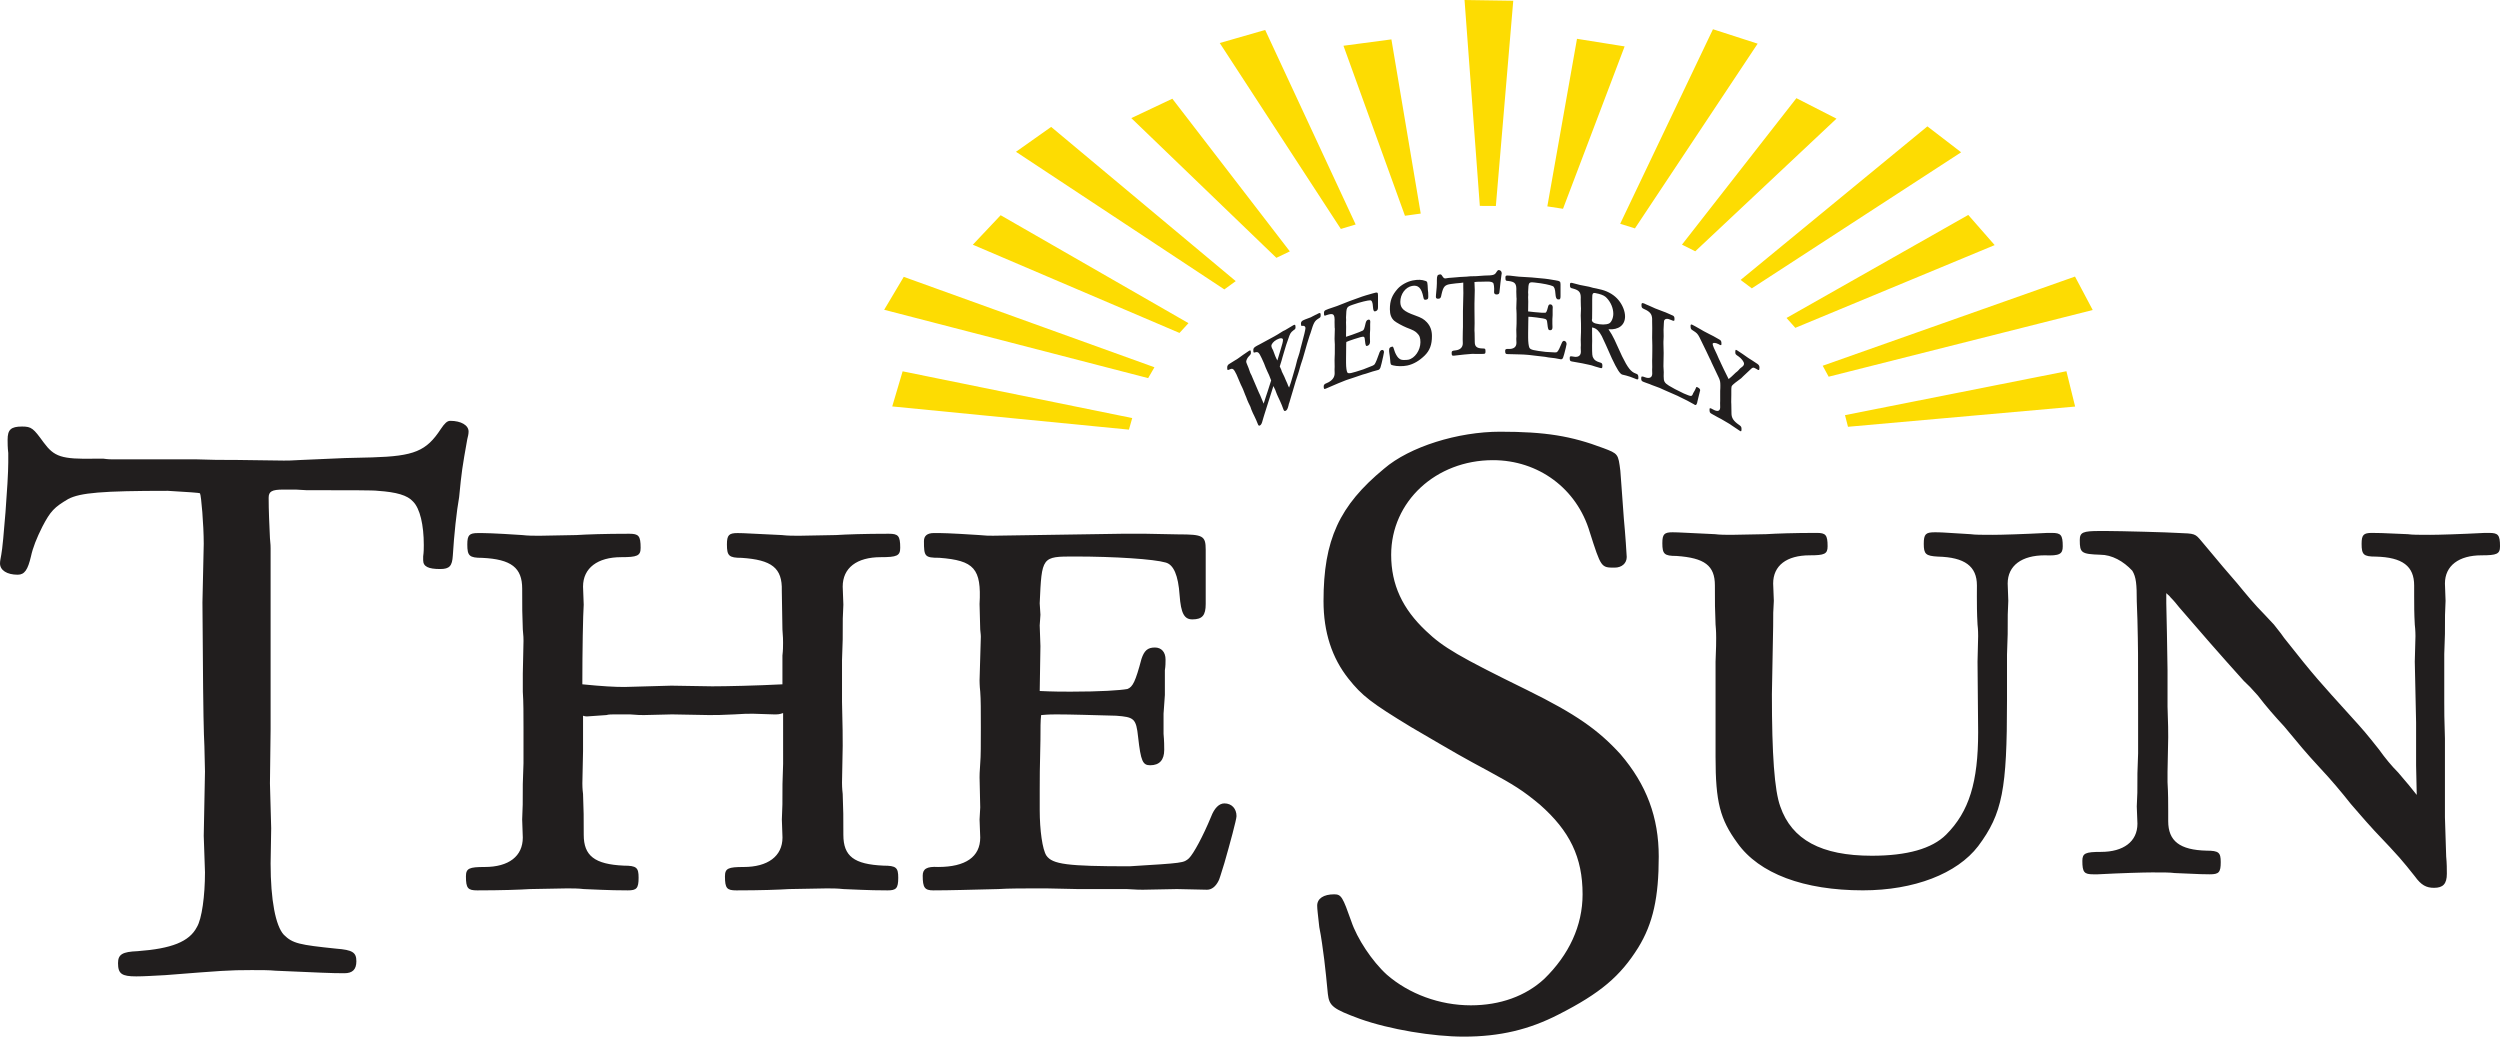
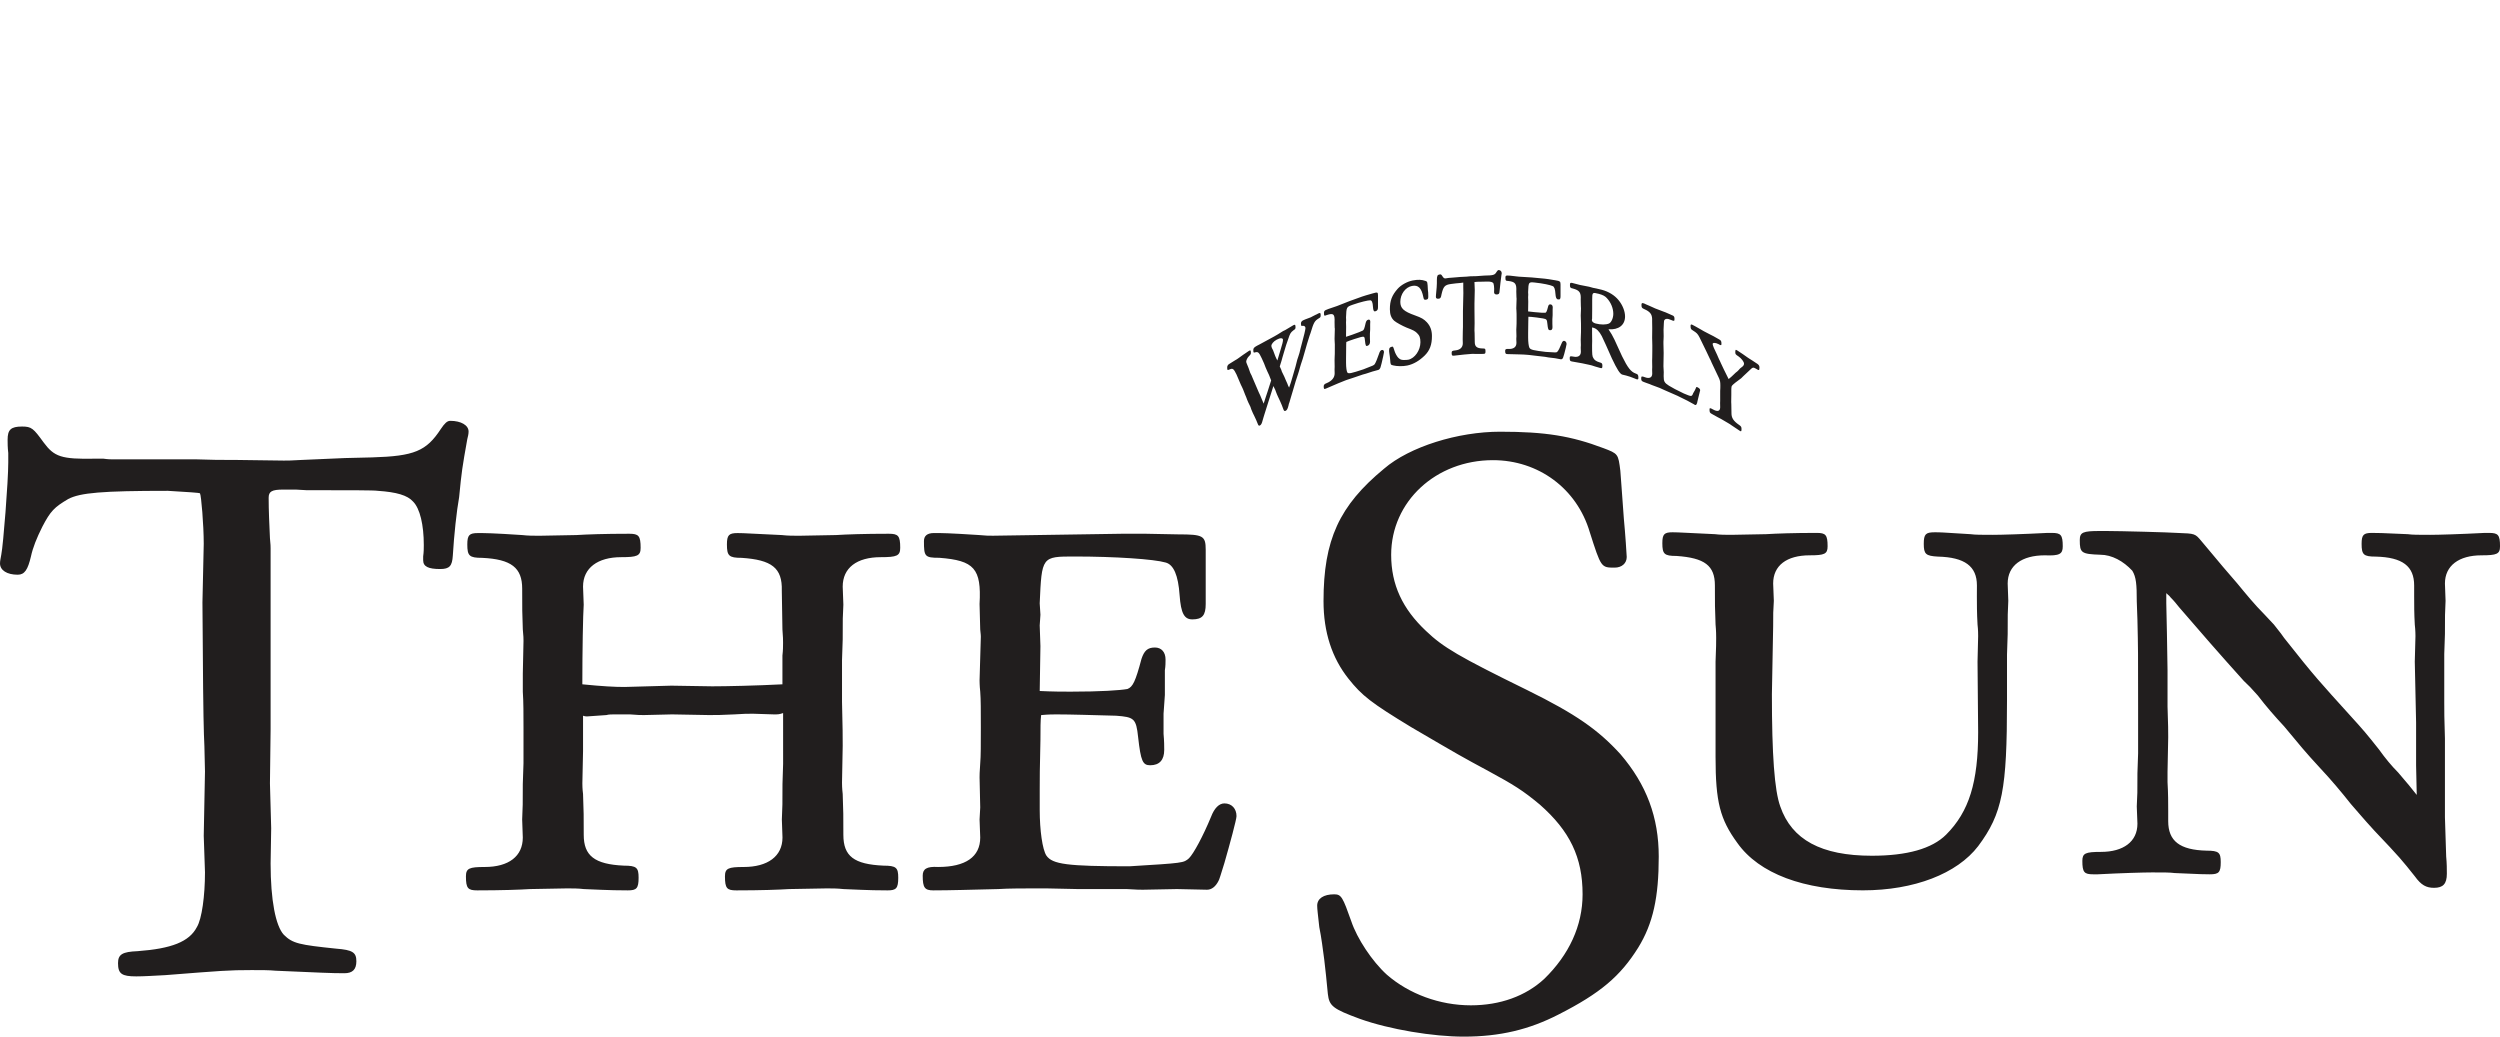
<svg xmlns="http://www.w3.org/2000/svg" width="600" height="248.789" viewBox="0 0 158.75 65.826">
-   <path fill="#fddc02" d="M93.969 13.074 92.998 0l3.094.047-1.105 13.033Zm-8.825 1.464L77.454 2.732l2.884-.83 5.746 12.353Zm-7.398 3.84-13.232-8.739 2.234-1.58 11.722 9.793Zm-4.838 5.633L56.145 19.671l1.244-2.091 15.918 5.741Zm42.834-.786 16.021-5.663 1.125 2.124-16.768 4.235zm-5.214-5.449 11.862-9.751 2.143 1.645-13.292 8.64zm-7.646-3.567 5.892-12.352 2.837.916-7.792 11.73zm-13.667-.508L85.31 2.905l3.044-.404 1.862 11.061Zm-8.165 2.671L71.838 7.5l2.605-1.232 7.461 9.695Zm-6.153 4.77-13.122-5.603 1.766-1.872 11.928 6.854zm-3.209 6.14-15.031-1.473.66-2.23 14.579 2.968zm45.47-.92 14.06-2.789.554 2.244-14.424 1.284zm-3.714-6.171 11.542-6.542 1.676 1.915-12.658 5.254zm-6.638-4.657 7.266-9.299 2.545 1.3-8.968 8.423zm-8.55-2.429 1.884-10.64 3.024.482-3.912 10.311zm0 0" />
  <path fill="#211e1e" d="M81.304 22.253c.125-.396.165-.567.166-.67 0-.132-.176-.14-.405-.011-.199.11-.332.271-.333.394.001.037.017.093.04.146.05.076.087.166.12.269.087.23.094.265.156.386.017.032.033.074.064.125.08-.278.152-.522.192-.638m.437 2.092c.03.097.072.187.116.265.096-.265.113-.319.152-.452.033-.129.119-.427.258-.887.036-.143.074-.286.109-.429.026-.076.052-.15.074-.223.05-.127.087-.286.136-.498.031-.109.063-.236.096-.364.106-.369.215-.844.215-.917.003-.096-.063-.156-.152-.152-.117.011-.117.011-.127-.059-.008-.043-.008-.073-.008-.09 0-.094.05-.156.145-.202.08-.039.08-.039.482-.19.04-.02.08-.043.119-.064.063-.032.126-.063.186-.094.02-.008.039-.016.056-.024.036-.019.07-.037.106-.057.008-.003.023-.008.031-.013.106-.047.132-.02.127.147.004.086-.033.129-.135.182-.252.16-.306.249-.508.923-.046.116-.087.246-.129.386-.056.185-.07.219-.089.285-.063.218-.117.404-.159.554-.042.13-.082.272-.119.412-.04.114-.077.229-.114.345-.014.053-.04.123-.056.187-.023.086-.046.173-.072.258-.021.069-.043.135-.064.203-.096.271-.166.502-.321 1.039-.049.147-.095.311-.149.497-.017.074-.042.142-.064.222-.033.073-.054.16-.07.242-.049.185-.09.263-.17.305-.069.039-.11.013-.15-.096-.072-.196-.117-.321-.205-.507-.047-.094-.094-.189-.135-.289-.049-.104-.095-.21-.135-.326-.023-.08-.056-.149-.087-.205-.024-.049-.049-.097-.072-.147-.03.112-.073.229-.11.354-.093.289-.102.302-.15.469-.196.621-.298.933-.298.943-.026.079-.051.157-.073.238-.016.06-.037.12-.053.182-.049.189-.087.266-.163.315-.063.037-.104.016-.142-.092-.074-.19-.119-.292-.213-.487-.072-.133-.133-.278-.196-.427-.02-.06-.043-.12-.06-.177-.043-.089-.089-.17-.133-.273-.069-.147-.086-.206-.133-.332-.023-.051-.096-.222-.202-.504-.023-.051-.04-.097-.063-.137-.029-.046-.053-.104-.079-.163-.106-.246-.2-.455-.275-.645-.18-.366-.235-.412-.444-.315-.137.06-.145.047-.145-.14 0-.074.036-.149.107-.198.053-.036.275-.175.399-.249.047-.021.109-.063.172-.106.087-.056.086-.057.341-.245.034-.024.072-.047.109-.073.062-.042.123-.087.189-.129.017-.014.04-.027.06-.039.102-.067.126-.043.127.125 0 .074-.019.106-.142.23-.077.077-.156.239-.156.325 0 .029.016.083.039.133.04.106.079.193.112.275.034.1.069.205.106.303.03.057.057.116.087.172.014.037.03.074.046.112.033.074.033.083.072.169.107.252.177.421.336.784.032.066.059.13.092.195.033.077.063.156.096.233.044.097.083.192.123.291.05-.15.09-.296.136-.425.039-.119.079-.235.117-.352.072-.208.142-.444.222-.697-.125-.331-.149-.389-.238-.564-.037-.099-.077-.189-.117-.268-.03-.082-.064-.162-.093-.242-.051-.113-.1-.222-.15-.333-.188-.391-.228-.432-.454-.366-.062.02-.08-.007-.08-.166 0-.084.042-.145.135-.205.076-.046.117-.072.265-.145.103-.054.794-.435.94-.511.187-.106.203-.115.552-.335.044-.021.09-.04.135-.063.421-.252.512-.303.515-.308.115-.057.136-.03.139.135 0 .086-.024.125-.142.196-.172.135-.209.202-.322.548-.043.125-.084.245-.129.368-.039.129-.077.259-.117.389-.047.147-.086.282-.119.402-.04.152-.079.296-.127.432-.016.051-.03.1-.046.149.016.039.036.079.054.117.033.057.056.129.079.21.057.109.104.226.159.326.031.067.056.129.086.205.031.074.066.147.099.22m3.734-2.962c.166-.051.286-.096.378-.127.364-.129.604-.223.691-.271.067-.05.1-.136.175-.478.033-.122.07-.18.163-.21.08-.024.13.024.13.127 0 .037 0 .095-.007.153v.346c-.006.087-.011.179-.016.266v.281c.009.102.009.175.009.222 0 .139-.059.232-.175.268-.092.027-.115-.019-.149-.345-.021-.253-.049-.265-.268-.212-.296.087-.554.169-.726.233-.04.013-.099.034-.189.077-.01.079-.006.187-.01.349-.004.478-.007.479-.007.684v.299c0 .279.036.538.083.607.073.097.252.05 1.012-.199.663-.258.666-.253.729-.338.057-.083.172-.361.273-.66.039-.132.097-.215.163-.23.09-.029.149.033.149.136 0 .046-.083.415-.149.696-.043.159-.066.259-.074.272-.03.083-.083.145-.139.159-.125.033-.248.067-.371.102-.139.044-.279.089-.419.137-.013.005-.087.029-.193.053-.2.067-.401.135-.597.203-.129.042-.258.082-.384.126-.046.017-.094.036-.14.051-.104.039-.331.127-.445.179-.336.14-.593.256-.787.338-.106.047-.13.017-.13-.149 0-.093.049-.153.19-.202.328-.139.505-.348.505-.62-.001-.084-.004-.166-.006-.249.004-.056.004-.116.006-.17-.001-.139-.004-.279-.006-.419 0-.01 0-.083.006-.198.01-.099.01-.276.01-.501.003-.235.003-.399-.01-.501-.006-.082-.009-.146-.006-.157.004-.203.011-.409.016-.613.003 0 .003-.037-.01-.1-.001-.117-.004-.232-.006-.352.021-.502-.064-.585-.487-.445-.179.073-.185.062-.185-.156 0-.073.04-.13.12-.163.096-.042.17-.073.541-.195.084-.023.122-.039.173-.059.528-.216 1.063-.418 1.594-.601.084-.027.166-.054.249-.079.136-.042.278-.08.418-.12.301-.089.335-.079.335.117v.756c0 .16-.04.226-.165.263-.099.029-.14-.043-.156-.292-.014-.273-.074-.408-.172-.405-.14-.003-.615.106-1.114.281-.398.142-.398.145-.424.809.006.051.006.104.007.156 0 .05-.004.103-.007.152.006.096.006.19.007.288 0 .209-.004.419-.007.63m5.217-2.824c.007.102.007.196.007.26 0 .159-.024.19-.165.213-.084.014-.126-.024-.15-.17-.116-.58-.323-.786-.72-.707-.421.082-.741.525-.741 1.01 0 .414.219.607.929.859.427.153.572.242.757.437.223.243.322.521.322.874.003.544-.137.916-.454 1.232-.342.336-.714.557-1.111.641-.282.059-.66.053-.899-.008-.167-.043-.167-.043-.189-.364-.009-.13-.026-.238-.052-.408-.014-.099-.017-.146-.014-.193-.003-.132.04-.186.163-.218.092-.024.089-.024.182.272.05.156.142.321.232.422.133.117.17.137.346.146.139-.004.23-.004.298-.019.412-.087.767-.598.767-1.112 0-.281-.056-.429-.222-.585-.133-.123-.206-.169-.663-.344-.256-.106-.644-.315-.777-.429-.189-.17-.278-.399-.278-.736 0-.541.13-.887.495-1.298.212-.239.6-.457.95-.527.345-.067.585-.054.819.03.125.044.125.072.149.572.006.05.01.097.017.147m3.242-.67c-.099.004-.139.001-.301.02.009.096.019.458.019.514 0 .084-.01.515-.019.852v.338c.003.302.007.604.009.906-.001.156-.006.311-.009.467 0 .02.003.076.009.159.01.243.01.281.01.571 0 .291.132.404.498.411.16-.004.186.023.183.185.003.129-.023.156-.132.16-.089.003-.199.004-.55.001-.069-.007-.143-.005-.209 0-.153.011-.305.024-.459.039-.13.02-.356.046-.653.073-.119.011-.145-.013-.146-.18.001-.113.043-.137.235-.155.299-.029.474-.189.474-.452 0-.083-.007-.167-.007-.25.007-.196.007-.199.007-.497.004-.097.007-.195.009-.291v-1c.026-1.048.026-1.134.026-1.151-.001-.125-.006-.249-.006-.375v-.291c-.107.019-.136.02-.195.026-.239.02-.308.026-.572.062-.409.053-.499.16-.614.66-.034.209-.069.26-.169.275-.126.016-.189-.021-.189-.114 0-.037 0-.084.007-.132.033-.232.066-.737.056-.925 0-.282.036-.348.177-.368.09-.014.1-.005.206.159.049.069.102.099.165.092.067-.011.132-.019.195-.03.139-.007.139-.005.464-.037.092-.008.183-.017.275-.024.132-.007.262-.013.394-.02.082-.008.166-.017.249-.023.109-.003.222-.007.332-.007.037-.001.076-.004.114-.006.147-.013.289-.023.437-.032.588-.01.666-.034.78-.232.06-.093.093-.12.142-.119.1.001.186.086.186.19 0 .029 0 .064-.013.103-.044.333-.089.69-.123 1.053-.007.159-.05.205-.192.205-.099 0-.156-.059-.156-.14.001-.077.004-.152.006-.226.003-.094-.023-.282-.042-.326-.04-.096-.166-.133-.424-.127-.16.001-.322.006-.484.011m3.107 1.884c.166.021.292.034.382.043.375.037.615.051.706.043.067-.019.103-.087.179-.395.029-.11.072-.15.163-.137.082.011.132.084.132.186 0 .039 0 .093-.007.15v.345c-.006.086-.01.173-.016.259v.281c.007.104.007.179.007.225.003.142-.057.208-.176.192-.09-.013-.113-.073-.149-.414-.024-.266-.05-.288-.275-.333-.299-.047-.564-.083-.737-.097-.043-.004-.102-.011-.193-.01-.007.076-.007.187-.007.348-.009.475-.009.475-.009.68v.301c0 .278.033.551.083.643.074.129.258.165 1.032.26.673.044.671.05.737-.008.062-.054.175-.278.273-.532.043-.117.1-.172.167-.162.092.016.149.103.149.205 0 .049-.083.381-.149.63-.042.142-.067.229-.076.24-.031.069-.083.106-.14.097-.123-.024-.249-.047-.374-.069-.142-.019-.283-.036-.424-.051-.013-.003-.089-.014-.199-.036-.203-.026-.404-.049-.607-.07-.13-.016-.26-.032-.391-.047-.047-.004-.096-.007-.142-.013-.109-.008-.341-.026-.457-.024-.342-.013-.608-.014-.807-.021-.107-.003-.135-.042-.135-.21 0-.093.049-.127.193-.115.341.014.521-.115.524-.386-.006-.084-.006-.169-.01-.252.004-.056.004-.113.01-.169-.006-.139-.006-.281-.01-.421.003-.01 0-.083.01-.196.009-.094.009-.271.009-.495 0-.232 0-.402-.009-.505-.01-.084-.01-.152-.01-.159.004-.205.01-.405.019-.607 0 0 0-.037-.009-.103-.006-.119-.006-.238-.01-.356.026-.494-.063-.614-.5-.668-.18-.006-.19-.026-.19-.24 0-.073.042-.112.125-.107.1.003.176.003.558.054.082.013.123.014.175.019.544.024 1.083.066 1.63.126.083.01.166.021.248.032.142.023.282.047.424.07.308.049.339.074.339.271v.757c0 .159-.039.208-.162.187-.102-.016-.143-.109-.162-.362-.016-.282-.072-.442-.173-.482-.142-.069-.62-.173-1.128-.225-.409-.043-.409-.039-.434.614.001.05.006.107.009.16-.003.049-.007.097-.009.147.001.097.006.195.009.289-.003.21-.007.419-.009.628m4.069-.371v.208c0 .458 0 .497-.006.624-.013.036-.013.063-.013.092 0 .093.102.172.242.209.329.084.643.084.842.001.15-.066.276-.348.276-.618 0-.345-.149-.717-.412-.999-.112-.126-.262-.203-.518-.271-.401-.103-.411-.093-.411.381zm.083-1.128c.049.011.099.024.192.039.15.03.263.057.336.08.435.115.812.351 1.058.651.262.315.418.714.418 1.041 0 .552-.409.862-1.052.817.15.22.272.425.379.656.238.51.404.872.485 1.058.359.733.564.989.857 1.092.153.054.177.082.177.289 0 .084-.04.106-.129.073-.033-.01-.092-.032-.147-.06-.112-.049-.198-.077-.253-.096-.059-.02-.137-.047-.245-.074-.172-.036-.213-.05-.253-.062-.147-.05-.321-.321-.656-1.028-.129-.289-.255-.578-.385-.866-.082-.183-.166-.356-.255-.548-.159-.303-.331-.481-.545-.534-.027-.003-.047-.01-.072-.017-.003.12-.003.243 0 .365.001.166.003.332.006.497-.003.087-.006.172-.006.26 0 .605.006.713.089.836.067.12.18.195.386.258.156.04.179.076.179.216 0 .149-.013.173-.137.142-.072-.021-.173-.046-.313-.09-.198-.069-.286-.092-.379-.11-.15-.036-.301-.066-.452-.097-.133-.019-.349-.056-.654-.116-.116-.02-.139-.054-.139-.222-.004-.113.037-.125.239-.086.288.059.469-.051.469-.313 0-.086-.007-.169-.009-.255.001-.054.009-.11.009-.166 0-.116-.007-.232-.009-.346 0-.049 0-.132.009-.272.009-.107.009-.268.009-.455 0-.213 0-.392-.009-.544-.009-.133-.009-.216-.009-.263.009-.149.013-.298.017-.445 0-.027 0-.074-.009-.16 0-.135-.007-.272-.009-.405.026-.442-.073-.587-.494-.7-.169-.032-.19-.064-.19-.223 0-.13.021-.153.133-.135.066.013.253.06.355.092.073.014.139.037.139.037.198.037.398.076.594.116.092.024.182.05.273.076m3.611 6.121c-.083-.023-.163-.056-.246-.087-.046-.019-.092-.034-.137-.051-.017-.005-.033-.013-.05-.019-.113-.044-.146-.082-.146-.203v-.037c0-.122.043-.129.23-.056.291.11.469.024.469-.229-.003-.086-.006-.169-.006-.255 0-.053.003-.11.006-.165-.003-.133-.006-.262-.006-.394 0-.011 0-.096.006-.216.005-.089.005-.229.005-.398 0-.271.004-.467-.005-.61-.006-.125-.006-.228-.006-.236 0-.192.003-.385.006-.578v-.054c-.003-.133-.006-.266-.006-.396v-.177c-.01-.293-.14-.458-.488-.611-.163-.072-.189-.097-.189-.276-.003-.104.042-.133.129-.099.036.011.092.03.156.067.066.027.13.054.195.083.063.027.122.056.187.083.089.046.155.072.202.092.064.027.364.14.527.202.073.033.073.033.129.047.083.036.166.073.249.109.043.02.086.039.13.059.019.007.036.016.057.024.1.037.135.092.135.212v.037c0 .123-.032.125-.225.04-.223-.103-.388-.09-.437.059-.008.005-.014.19-.032.565.003.139.006.278.007.415 0 .019 0 .093-.007.195-.01.1-.007.192-.007.283 0 .087 0 .182.007.295.01.163.007.263.007.292-.004.281-.01.558-.014.836.024.366.024.424.014.634 0 .335.051.422.332.601.226.14.475.271.949.498.502.21.502.212.595-.021.033-.056.064-.116.1-.173.02-.046.042-.092.064-.135.03-.097.046-.107.149-.044.087.046.129.106.129.17 0 .01-.042.165-.113.455-.02.074-.036.15-.054.223-.032.218-.092.291-.183.242 0 0-.017-.008-.027-.021-.146-.083-.289-.162-.437-.24-.21-.107-.422-.212-.635-.313-.283-.13-.573-.256-.859-.376-.084-.042-.167-.079-.255-.117-.062-.027-.305-.119-.477-.177-.042-.017-.087-.034-.126-.05m4.502-1.307c.132.286.133.286.471.968.162-.132.165-.132.336-.298.096-.089.092-.099.228-.2.036-.042.086-.076.115-.122.019-.019.033-.036.049-.054.029-.029.053-.049.084-.066.123-.086.166-.155.166-.238-.003-.123-.165-.335-.359-.467-.17-.11-.198-.143-.195-.256 0-.167.014-.186.13-.112.235.149.492.328.653.445.037.024.073.049.109.072.016.014.086.057.186.117.11.074.22.146.333.22.083.062.123.125.123.218-.003.205-.023.209-.208.09-.177-.106-.226-.099-.374.051-.102.1-.177.169-.308.289-.086.084-.179.162-.265.256-.21.153-.256.187-.389.292-.212.176-.228.203-.233.285-.01.069-.01.106-.01.265v.216c-.003.15-.003.302-.007.452.004.049.004.097.007.145.01.258.01.295.01.575 0 .292.126.487.468.726.145.096.17.14.17.271 0 .159-.023.172-.123.106-.087-.057-.179-.116-.515-.344-.069-.053-.133-.092-.199-.13-.146-.087-.292-.173-.437-.256-.13-.063-.341-.182-.631-.345-.106-.06-.127-.099-.127-.276 0-.104.042-.1.222.003.282.16.455.115.455-.137-.003-.089-.003-.177-.005-.268 0 .001-.003-.074.005-.172v-.6c.011-.125.011-.249.011-.349 0-.215-.017-.292-.08-.449-.017-.046-.017-.047-.176-.371-.077-.159-.291-.617-.299-.631-.053-.133-.053-.133-.117-.252-.056-.106-.13-.269-.222-.469-.166-.342-.311-.645-.437-.896-.113-.212-.167-.268-.415-.424-.127-.073-.145-.11-.145-.298 0-.083.04-.102.127-.054.097.046.21.114.527.292.064.042.12.074.183.107.126.064.258.132.381.199.112.051.318.159.613.333.104.06.13.103.13.269 0 .113-.026.117-.196.017-.182-.096-.364-.095-.364-.003 0 .076.11.342.291.7.014.039.033.074.047.112.026.057.051.117.079.176.013.032.029.063.047.092.027.062.051.12.079.177M9.134 29.167h3.28c1.322.04 1.322.04 2.605.04l3.001.04c.16 0 .561 0 1.122-.04l2.762-.12 1.722-.042c2.684-.079 3.445-.399 4.365-1.802.24-.359.402-.52.6-.52.683 0 1.164.279 1.164.681 0 .159-.042.321-.082.481-.321 1.802-.359 2.041-.518 3.683-.16.882-.323 2.404-.402 3.724-.042.641-.202.842-.801.842-.761 0-1.081-.159-1.081-.56v-.24c.04-.281.04-.521.04-.721 0-1.281-.242-2.324-.681-2.762-.359-.402-1.041-.601-2.241-.683-.242-.04-1.763-.04-4.526-.04l-.68-.039h-.801c-.721 0-.923.12-.923.521 0 .801.042 1.68.082 2.563.042.358.042.598.042.64v11.491l-.042 3.444.079 2.845-.037 2.241c0 2.321.318 3.963.839 4.524.561.56 1.002.64 3.325.882 1.041.08 1.282.239 1.282.8 0 .522-.242.761-.763.761-.879 0-1.56-.04-4.365-.16-.399-.04-.919-.04-1.519-.04-1.484 0-1.885.04-5.486.321-.764.04-1.361.079-1.843.079-.92 0-1.159-.16-1.159-.84 0-.56.279-.721 1.238-.761 2.165-.159 3.285-.601 3.766-1.523.321-.518.518-2.001.518-3.482l-.079-2.321.079-4.086-.037-1.602c-.042-.638-.082-3.163-.082-3.723l-.042-5.406.082-3.726c0-1.199-.16-3.083-.238-3.203-.043-.04-.721-.079-2.042-.16-4.166 0-5.569.12-6.328.521-.883.522-1.122.761-1.643 1.762-.362.723-.6 1.321-.721 1.883-.198.84-.401 1.161-.84 1.161C.444 36.495 0 36.215 0 35.775c0-.162.043-.321.082-.562.122-.6.442-4.644.442-5.845v-.601c-.042-.361-.042-.641-.042-.84 0-.641.203-.842.92-.842.603 0 .721.12 1.361 1.002.681.92 1.122 1.081 3.285 1.039h.521c.282.042.481.042.56.042zm27.931 9.23c-.044.637-.087 2.89-.087 5.057 1.277.127 2.042.169 2.678.169l2.974-.083 2.593.042c.89 0 2.804-.042 4.461-.127v-1.828c.04-.339.04-.594.04-.807 0-.127 0-.424-.04-.85l-.04-2.465c.04-1.443-.64-1.954-2.55-2.081-.807 0-.935-.127-.935-.85 0-.597.127-.723.677-.723.469 0 .893.043 2.808.126.381.044.72.044 1.101.044l2.339-.044c.678-.042 1.786-.083 3.356-.083.597 0 .723.127.723.892 0 .511-.215.595-1.232.595-1.53 0-2.42.681-2.42 1.871l.042 1.146c-.042.807-.042.807-.042 2.208l-.044 1.318v2.635c.044 1.487.044 2.42.044 2.804l-.044 2.337c0 .086 0 .339.044.723.042 1.146.042 1.317.042 2.591 0 1.36.678 1.871 2.549 1.955.807 0 .936.127.936.764 0 .681-.129.807-.68.807-.468 0-.979 0-2.805-.083-.382-.043-.723-.043-1.062-.043l-2.383.043c-.678.042-1.783.083-3.353.083-.594 0-.721-.126-.721-.89 0-.511.21-.595 1.188-.595 1.53 0 2.465-.681 2.465-1.871l-.04-1.146c.04-.893.04-.893.04-2.251l.04-1.277V45.28c-.255.084-.296.084-.594.084l-1.317-.042c-.426 0-.508 0-1.189.042-.766.043-1.189.043-1.613.043l-2.337-.043-1.786.043c-.169 0-.425 0-.892-.043h-.976c-.172 0-.385 0-.511.043-.681.042-1.191.086-1.234.086-.04 0-.127 0-.255-.044v2.254l-.043 2.038c0 .084 0 .341.043.681.044 1.189.044 1.317.044 2.591 0 1.32.68 1.871 2.548 1.955.809 0 .936.127.936.764 0 .681-.127.807-.683.807-.465 0-.976 0-2.801-.083-.341-.043-.723-.043-1.065-.043l-2.337.043c-.677.042-1.823.083-3.355.083-.595 0-.723-.126-.723-.89 0-.511.213-.595 1.189-.595 1.531 0 2.422-.681 2.422-1.871l-.04-1.146c.04-.893.04-.893.04-2.251l.044-1.318V46.301c0-.936 0-1.742-.044-2.38v-1.146l.044-2.082c0-.086 0-.339-.044-.723-.04-1.062-.04-1.232-.04-2.591 0-1.317-.681-1.871-2.55-1.955-.807 0-.935-.127-.935-.85 0-.597.127-.723.677-.723.469 0 .895 0 2.808.126.381.044.72.044 1.102.044l2.34-.044c.677-.042 1.785-.083 3.358-.083.593 0 .721.127.721.892 0 .511-.215.595-1.234.595-1.488 0-2.423.681-2.423 1.871zm28.957 5.482c.853.042 1.488.042 1.958.042 1.911 0 3.143-.084 3.611-.169.339-.129.51-.469.893-1.912.17-.511.381-.723.85-.723.424 0 .678.298.678.766 0 .17 0 .424-.043.678v1.573l-.084 1.189v1.274c.043.468.043.807.043 1.02 0 .638-.296.978-.893.978-.468 0-.594-.255-.764-1.783-.127-1.191-.253-1.277-1.401-1.363-1.534-.04-2.89-.084-3.786-.084-.209 0-.507 0-.972.044-.044.338-.044.85-.044 1.571-.046 2.168-.046 2.168-.046 3.102v1.36c0 1.275.172 2.508.425 2.891.385.551 1.32.678 5.27.678 3.442-.21 3.442-.21 3.784-.511.296-.296.892-1.401 1.401-2.633.21-.552.511-.85.847-.85.471 0 .769.339.769.809 0 .212-.425 1.783-.769 2.976-.21.678-.336 1.101-.379 1.145-.172.341-.424.552-.724.552l-1.911-.042-2.168.042c-.083 0-.467 0-1.02-.042h-3.1l-1.999-.043h-.721c-.552 0-1.74 0-2.336.043-1.743.042-3.101.083-4.122.083-.551 0-.677-.169-.677-.935 0-.424.252-.594.973-.551 1.745 0 2.679-.638 2.679-1.871l-.042-1.146.042-.764-.042-1.914c0-.042 0-.382.042-.892.039-.425.039-1.232.039-2.251 0-1.062 0-1.828-.039-2.296-.042-.382-.042-.68-.042-.723l.08-2.761s0-.169-.039-.468l-.042-1.614c.127-2.253-.342-2.762-2.553-2.933-.932 0-.978-.083-.978-1.061 0-.341.215-.511.641-.511.507 0 .889 0 2.844.126.427.044.638.044.895.044l8.326-.127h1.278l2.165.042c1.573 0 1.743.086 1.743.978v3.442c0 .721-.215.978-.85.978-.511 0-.723-.382-.807-1.53-.086-1.275-.384-1.954-.893-2.082-.721-.212-3.186-.381-5.781-.381-2.08 0-2.08 0-2.21 2.974l.046.721-.046.68.046 1.318zm35.784-15.427c.95.362.95.362 1.086 1.446 0 .092.089 1.085.222 3.03.092.949.183 2.35.183 2.44 0 .406-.316.677-.77.677-.857 0-.857 0-1.579-2.26-.816-2.757-3.253-4.564-6.147-4.564-3.617 0-6.462 2.622-6.462 6.01 0 1.901.723 3.436 2.213 4.836 1.086 1.039 2.082 1.626 6.421 3.753 3.116 1.536 4.516 2.529 5.92 4.065 1.67 1.945 2.437 4.025 2.437 6.508 0 2.578-.358 4.248-1.307 5.787-1.131 1.808-2.396 2.89-5.065 4.246-1.851.949-3.703 1.401-6.011 1.401-1.942 0-4.7-.452-6.597-1.129-1.716-.633-1.944-.814-2.032-1.583-.093-.903-.139-1.49-.228-2.17-.089-.677-.179-1.398-.316-2.077-.087-.813-.133-1.131-.133-1.357 0-.452.404-.721 1.082-.721.452 0 .541.18 1.085 1.716.364 1.085 1.312 2.53 2.258 3.389 1.403 1.219 3.346 1.944 5.334 1.944 1.855 0 3.479-.588 4.654-1.673 1.582-1.536 2.44-3.388 2.44-5.376 0-2.352-.813-4.023-2.712-5.695-1.083-.905-1.672-1.265-3.253-2.124-1.76-.949-1.76-.949-4.928-2.802-2.529-1.537-3.116-1.989-3.976-3.074-1.039-1.31-1.582-2.937-1.582-4.925 0-3.886.996-6.056 3.843-8.406 1.626-1.401 4.7-2.35 7.368-2.35 2.891 0 4.516.271 6.551 1.039m23.729 8.723c0-1.219-.774-1.79-2.479-1.831-.776-.042-.896-.162-.896-.813 0-.611.12-.731.69-.731.366 0 .366 0 2.279.12.288.042.733.042 1.424.042.527 0 1.912-.042 3.458-.122h.283c.57 0 .691.122.691.853 0 .489-.202.61-1.138.57-1.466 0-2.359.651-2.359 1.79l.039 1.099c-.039.813-.039.813-.039 2.113l-.043 1.302v2.93c0 5.613-.282 7.159-1.831 9.233-1.341 1.75-4.066 2.807-7.321 2.807-3.741 0-6.589-1.056-7.972-3.01-1.098-1.504-1.383-2.602-1.383-5.45v-6.06c.039-.814.039-1.343.039-1.507 0-.12 0-.445-.039-.853-.042-1.099-.042-1.221-.042-2.482 0-1.261-.651-1.749-2.442-1.872-.773 0-.895-.12-.895-.812 0-.571.122-.691.651-.691.406 0 .852.04 2.685.12.326.042.693.042 1.058.042l2.197-.042c.653-.04 1.75-.08 3.213-.08.568 0 .69.122.69.853 0 .489-.202.57-1.136.57-1.466 0-2.321.651-2.321 1.79l.043 1.099c-.043.731-.043.731-.043 1.626l-.08 4.312c0 3.824.163 6.101.531 7.118.73 2.115 2.602 3.132 5.817 3.132 2.237 0 3.821-.447 4.717-1.341 1.463-1.464 2.032-3.336 2.032-6.508l-.039-4.474.039-1.627c0-.083 0-.408-.039-.733-.042-.733-.042-1.343-.042-1.789zm27.888 11.43v-2.725l-.083-3.863.043-1.627c0-.042 0-.366-.043-.733-.04-.691-.04-1.261-.04-1.789v-.693c0-1.219-.733-1.79-2.44-1.831-.773 0-.897-.12-.897-.813 0-.57.125-.691.654-.691.447 0 .447 0 2.277.08.285.042.69.042 1.424.042.53 0 1.914-.042 3.458-.122h.283c.572 0 .693.122.693.853 0 .489-.205.57-1.181.57-1.423 0-2.317.651-2.317 1.79l.04 1.099c-.04.853-.04.853-.04 2.113l-.043 1.262v3.091c0 .773 0 .773.043 2.279v5.004l.079 2.482c.043.447.043.813.043 1.098 0 .651-.245.896-.814.896-.488 0-.813-.165-1.221-.733-.811-1.018-.933-1.179-2.559-2.888-.819-.895-.897-1.018-1.507-1.709-.611-.773-1.262-1.546-1.951-2.279-.978-1.058-1.265-1.424-2.28-2.643-.568-.611-1.141-1.261-1.667-1.954-.653-.731-.365-.405-.896-.935-1.507-1.669-2.847-3.213-4.109-4.679-.162-.203-.322-.405-.527-.608-.163-.203-.082-.082-.285-.286v.651l.04 1.871.039 2.36v2.319c.043 1.056.043 1.709.043 1.952l-.043 2.197v.65c.043.733.043 1.344.043 1.832v.65c0 1.261.733 1.831 2.439 1.872.776 0 .897.12.897.731 0 .651-.122.771-.693.771-.406 0-.406 0-2.237-.08-.286-.04-.693-.04-1.424-.04-.53 0-1.912.04-3.456.12h-.285c-.57 0-.693-.12-.693-.853 0-.488.203-.57 1.181-.57 1.424 0 2.317-.65 2.317-1.79l-.042-1.098c.042-.813.042-.813.042-2.115l.043-1.259v-2.643c0-3.946 0-3.946-.043-5.818l-.042-1.179c0-1.098-.039-1.546-.283-1.952-.568-.611-1.3-1.016-2.034-1.016-1.219-.042-1.302-.123-1.302-.936 0-.488.203-.571 1.261-.571h.447c.814 0 3.989.083 4.517.123 1.099.04 1.099.04 1.507.528l.445.53c.61.731 1.219 1.464 1.829 2.155.571.693 1.101 1.343 1.71 1.952l.61.651.448.57.203.283c1.992 2.523 2.28 2.807 4.191 4.923.853.936 1.058 1.181 1.829 2.155.406.568.813 1.058 1.221 1.466l.688.812.491.611zm0 0" />
</svg>